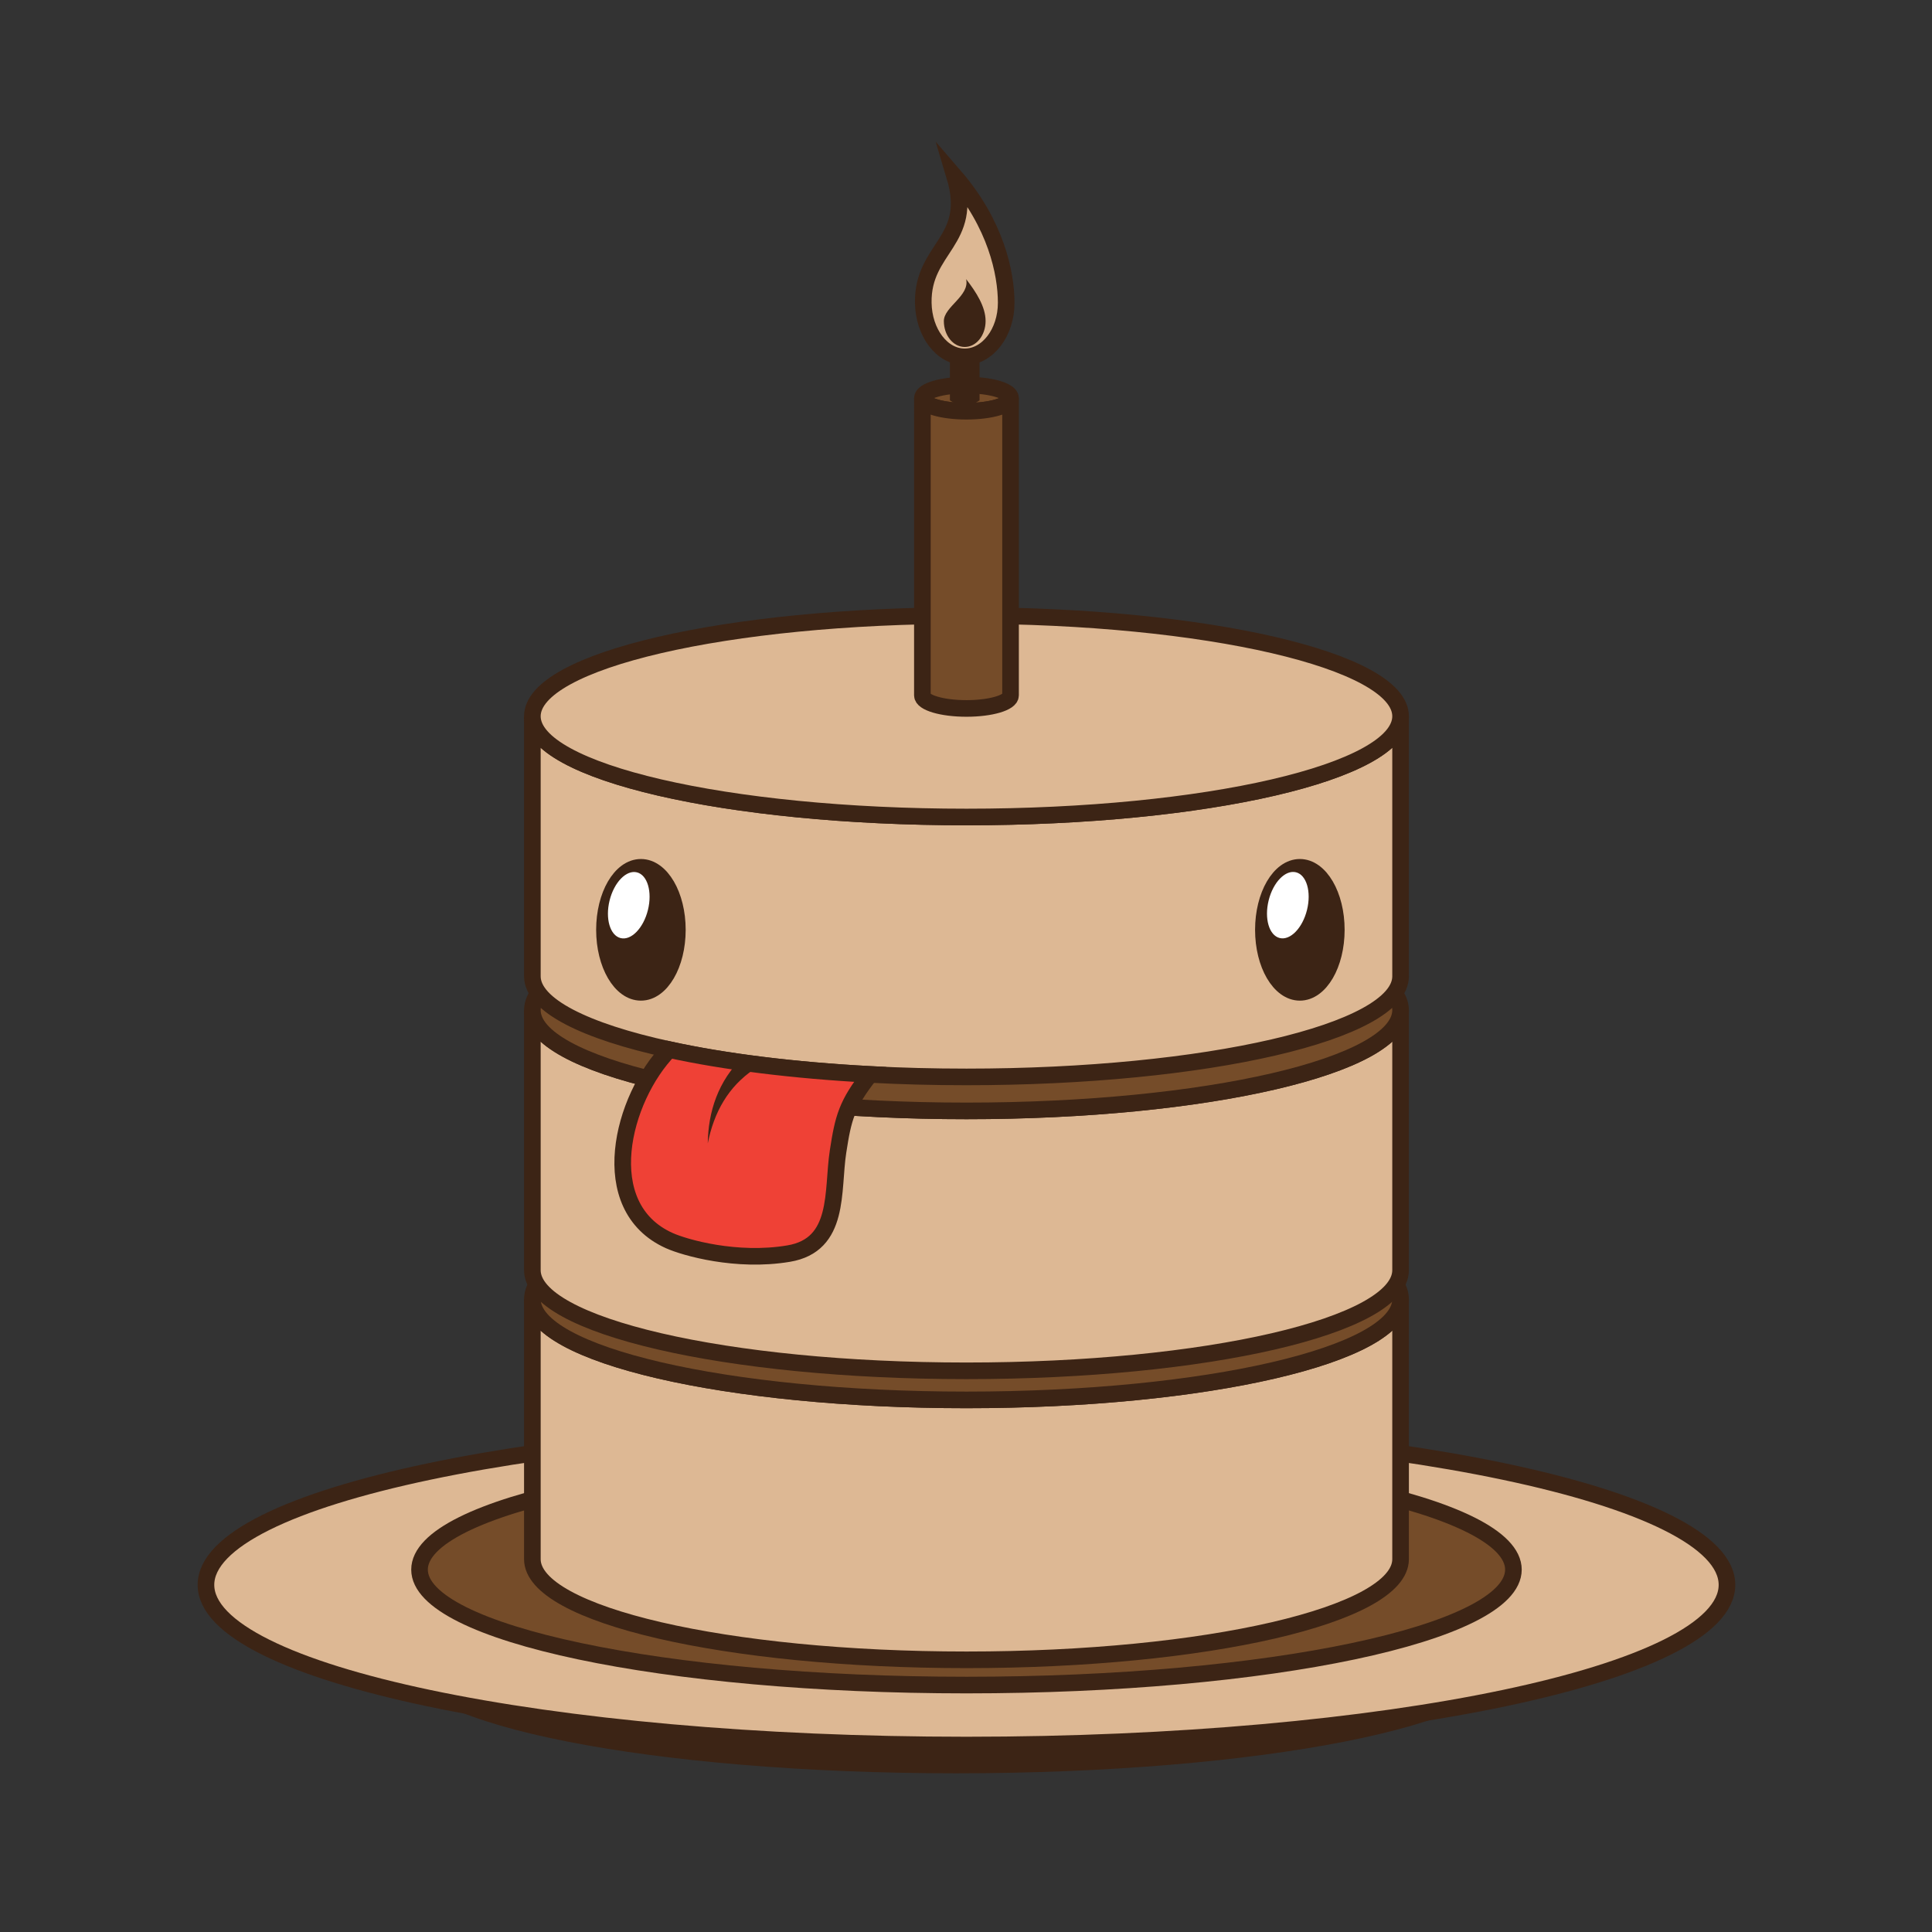
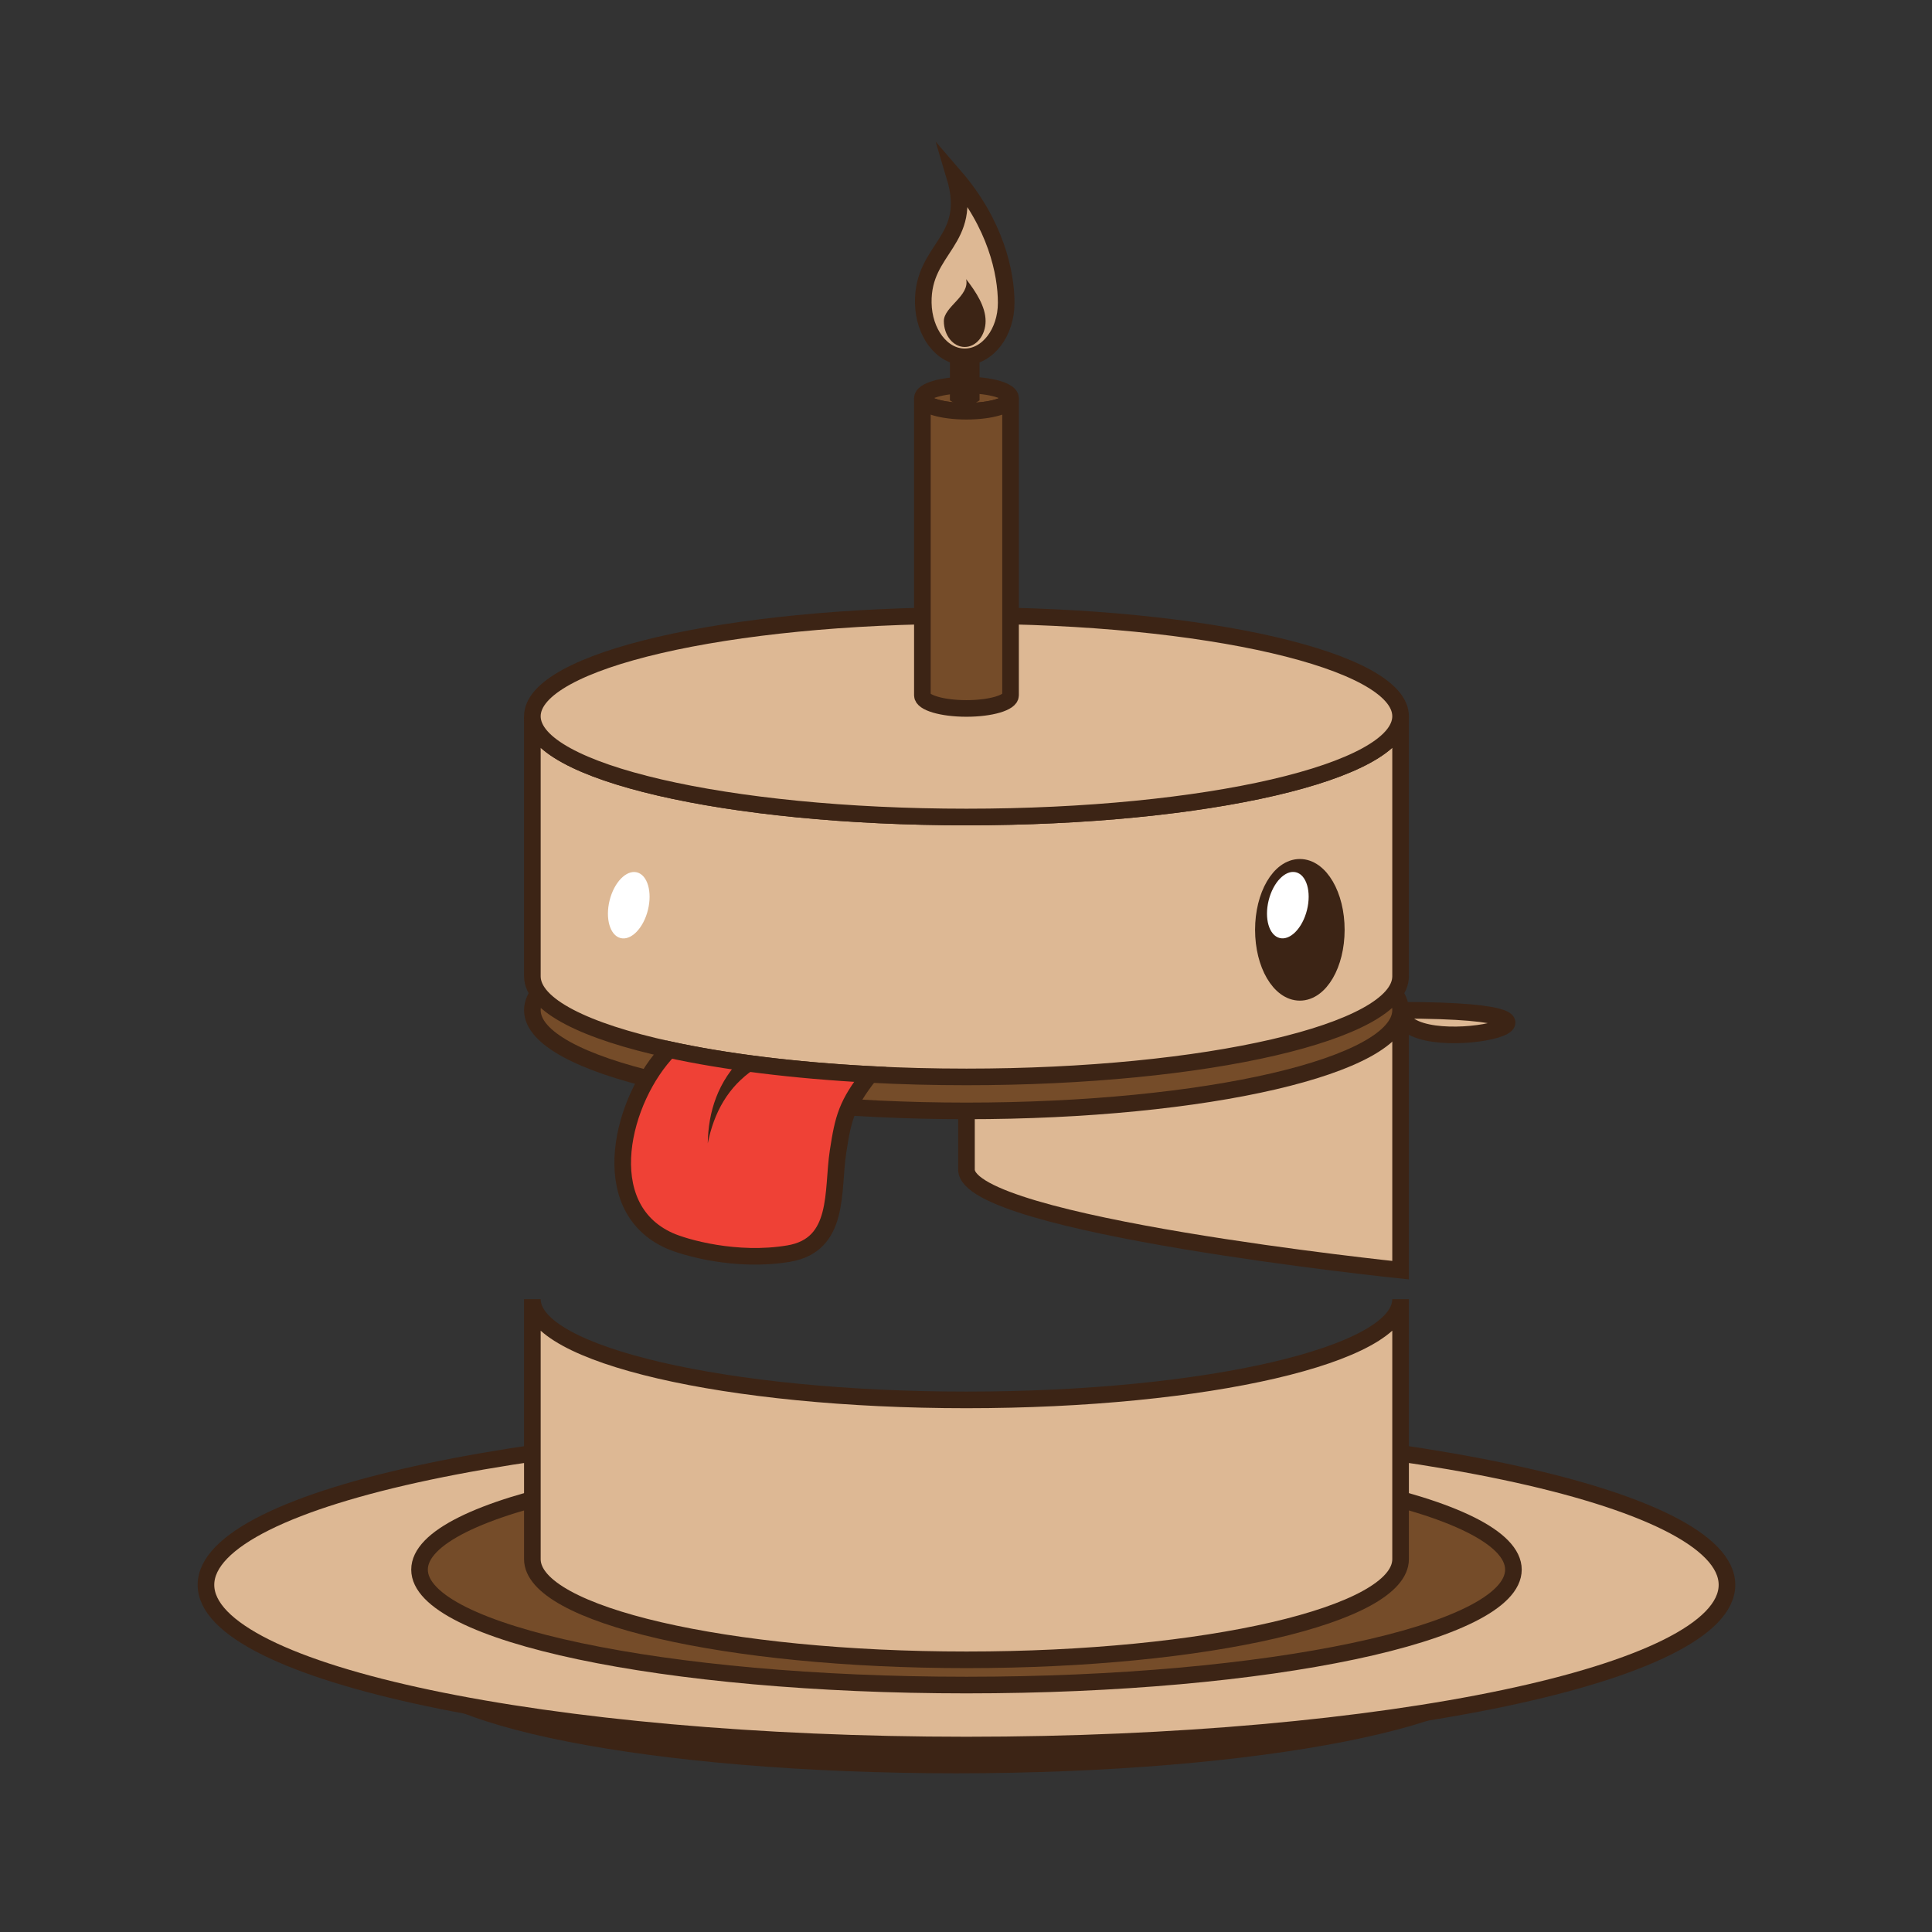
<svg xmlns="http://www.w3.org/2000/svg" version="1.1" id="Layer_1" x="0px" y="0px" width="200px" height="200px" viewBox="0 0 200 200" enable-background="new 0 0 200 200" xml:space="preserve">
  <rect x="0" y="0" width="200" height="200" fill="#333333" stroke="none" />
  <path fill="#3C2415" stroke="#3C2415" stroke-width="1.72" stroke-miterlimit="10" d="M155.591,171.579  c0,6.147-25.353,11.133-56.619,11.133c-31.264,0-56.619-4.985-56.619-11.133c0-6.148,25.355-11.134,56.619-11.134  C130.238,160.445,155.591,165.431,155.591,171.579z" />
  <path fill="#DDB894" stroke="#3C2415" stroke-width="1.72" stroke-miterlimit="10" d="M178.775,164.064  c0,9.157-35.254,16.583-78.727,16.583s-78.727-7.426-78.727-16.583c0-9.156,35.254-16.582,78.727-16.582  S178.775,154.908,178.775,164.064z" />
  <path fill="#754C29" stroke="#3C2415" stroke-width="1.72" stroke-miterlimit="10" d="M156.668,162.487  c0,6.601-25.354,11.95-56.619,11.95c-31.264,0-56.619-5.35-56.619-11.95c0-6.598,25.354-11.949,56.619-11.949  C131.313,150.538,156.668,155.89,156.668,162.487z" />
  <path fill="#DDB894" stroke="#3C2415" stroke-width="1.72" stroke-miterlimit="10" d="M144.988,134.489v26.917  c0,5.76-20.124,10.418-44.939,10.418s-44.939-4.658-44.939-10.418v-26.917c0,5.758,20.124,10.428,44.939,10.428  S144.988,140.247,144.988,134.489z" />
-   <path fill="#754C29" stroke="#3C2415" stroke-width="1.72" stroke-miterlimit="10" d="M144.988,134.489  c0,5.758-20.124,10.428-44.939,10.428s-44.939-4.67-44.939-10.428c0-5.759,20.124-10.429,44.939-10.429  S144.988,128.73,144.988,134.489z" />
-   <path fill="#DDB894" stroke="#3C2415" stroke-width="1.72" stroke-miterlimit="10" d="M144.988,104.572v26.917  c0,5.758-20.124,10.418-44.939,10.418s-44.939-4.66-44.939-10.418v-26.917c0,5.758,20.124,10.428,44.939,10.428  S144.988,110.33,144.988,104.572z" />
+   <path fill="#DDB894" stroke="#3C2415" stroke-width="1.72" stroke-miterlimit="10" d="M144.988,104.572v26.917  s-44.939-4.66-44.939-10.418v-26.917c0,5.758,20.124,10.428,44.939,10.428  S144.988,110.33,144.988,104.572z" />
  <path fill="#754C29" stroke="#3C2415" stroke-width="1.72" stroke-miterlimit="10" d="M144.988,104.572  c0,5.758-20.124,10.428-44.939,10.428s-44.939-4.67-44.939-10.428c0-5.76,20.124-10.43,44.939-10.43S144.988,98.812,144.988,104.572  z" />
  <path fill="#DDB894" stroke="#3C2415" stroke-width="1.72" stroke-miterlimit="10" d="M144.988,74.147v26.918  c0,5.759-20.124,10.417-44.939,10.417c-3.43,0-6.773-0.086-9.986-0.259c-7.927-0.42-15.056-1.315-20.782-2.566  c-8.725-1.898-14.171-4.595-14.171-7.592V74.147c0,5.759,20.124,10.429,44.939,10.429S144.988,79.906,144.988,74.147z" />
  <path fill="#DDB894" stroke="#3C2415" stroke-width="1.72" stroke-miterlimit="10" d="M144.988,74.147  c0,5.759-20.124,10.429-44.939,10.429s-44.939-4.67-44.939-10.429c0-5.759,20.124-10.429,44.939-10.429  S144.988,68.388,144.988,74.147z" />
  <path fill="#754C29" stroke="#3C2415" stroke-width="1.72" stroke-miterlimit="10" d="M104.611,41.211  c0,0.754-2.039,1.358-4.563,1.358c-2.523,0-4.563-0.604-4.563-1.358c0-0.744,2.04-1.348,4.563-1.348  C102.572,39.863,104.611,40.467,104.611,41.211z" />
  <path fill="#754C29" stroke="#3C2415" stroke-width="1.72" stroke-miterlimit="10" d="M104.611,41.211V71.99  c0,0.744-2.039,1.348-4.563,1.348c-2.523,0-4.563-0.604-4.563-1.348V41.211c0,0.754,2.04,1.358,4.563,1.358  C102.572,42.569,104.611,41.965,104.611,41.211z" />
-   <ellipse fill="#3C2415" stroke="#3C2415" stroke-width="1.72" stroke-miterlimit="10" cx="66.347" cy="96.255" rx="3.774" ry="6.471" />
  <ellipse transform="matrix(0.971 0.24 -0.24 0.971 24.404 -12.882)" fill="#FFFFFF" cx="65.058" cy="93.693" rx="2.044" ry="3.505" />
  <ellipse fill="#3C2415" stroke="#3C2415" stroke-width="1.72" stroke-miterlimit="10" cx="134.56" cy="96.255" rx="3.775" ry="6.471" />
  <ellipse transform="matrix(0.971 0.24 -0.24 0.971 26.396 -29.26)" fill="#FFFFFF" cx="133.271" cy="93.693" rx="2.045" ry="3.505" />
  <path fill="#EF4136" stroke="#3C2415" stroke-width="1.72" stroke-miterlimit="10" d="M90.063,111.224  c-2.427,3.107-2.771,4.487-3.311,7.993c-0.625,4.055,0.269,9.662-5.123,10.557c-5.392,0.905-10.741-0.626-12.348-1.349  c-7.786-3.504-4.907-14.731,0-19.768C75.006,109.908,82.136,110.804,90.063,111.224z" />
  <path fill="#3C2415" stroke="#3C2415" stroke-width="1.72" stroke-miterlimit="10" d="M99.195,40.984c0.449,0.3,0.899,0.3,1.347,0  V29.122h-1.347V40.984z" />
  <g>
    <path fill="#3C2415" d="M78.011,110.716l-0.482,0.354l-0.421,0.336c-0.282,0.242-0.555,0.499-0.817,0.769   c-0.519,0.544-0.983,1.149-1.382,1.806c-0.802,1.312-1.334,2.819-1.642,4.383c0.023-1.592,0.273-3.214,0.869-4.761   c0.296-0.771,0.678-1.521,1.142-2.226c0.235-0.351,0.486-0.69,0.754-1.021l0.432-0.495l0.411-0.434L78.011,110.716z" />
  </g>
  <path fill="#DDB894" stroke="#3C2415" stroke-width="1.72" stroke-miterlimit="10" d="M104.161,31.346  c0,3.09-1.922,5.595-4.292,5.595s-4.243-2.505-4.292-5.595c-0.091-5.729,5.28-6.336,3.259-13.076  C103.083,23.189,104.161,28.256,104.161,31.346z" />
  <path fill="#3C2415" d="M97.707,33.235c0,1.482,0.968,2.684,2.162,2.684c1.192,0,2.16-1.202,2.16-2.684s-0.969-2.988-2.016-4.341  C100.412,30.63,97.707,31.752,97.707,33.235z" />
</svg>